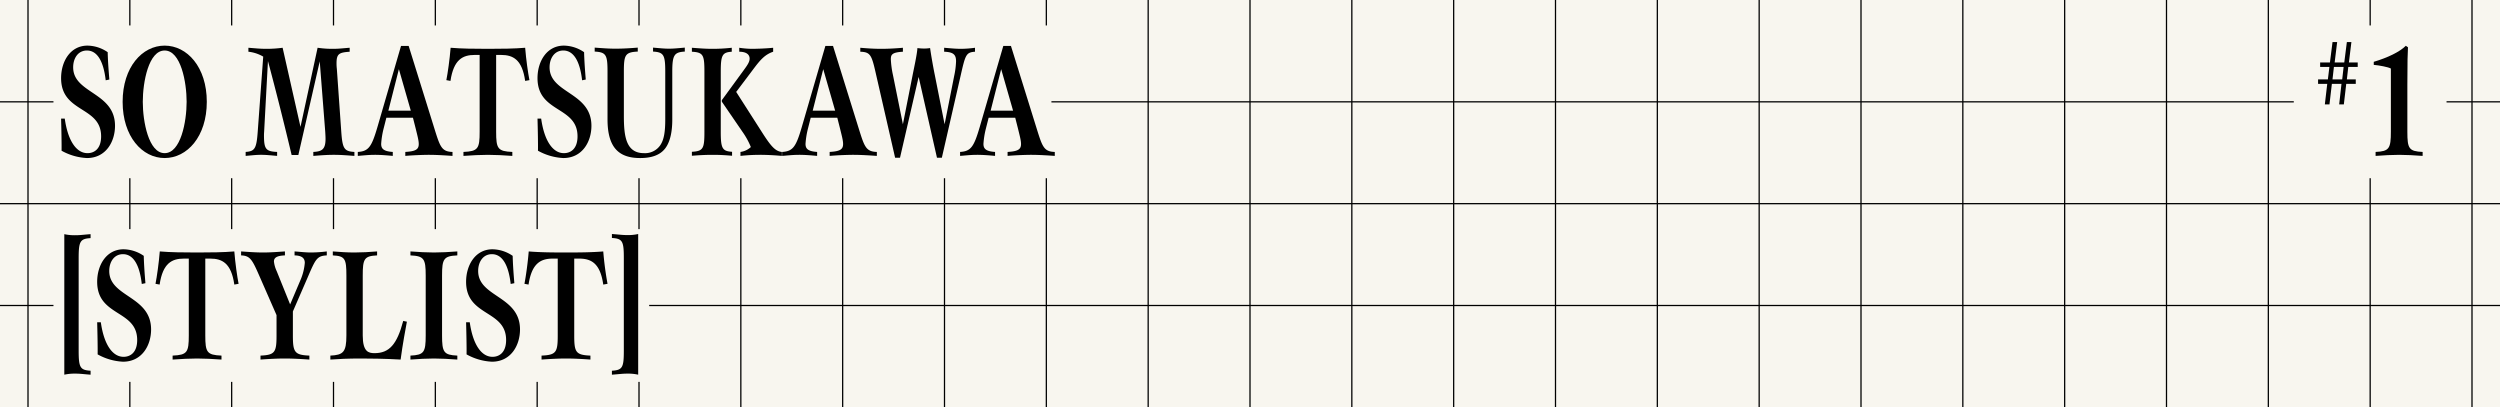
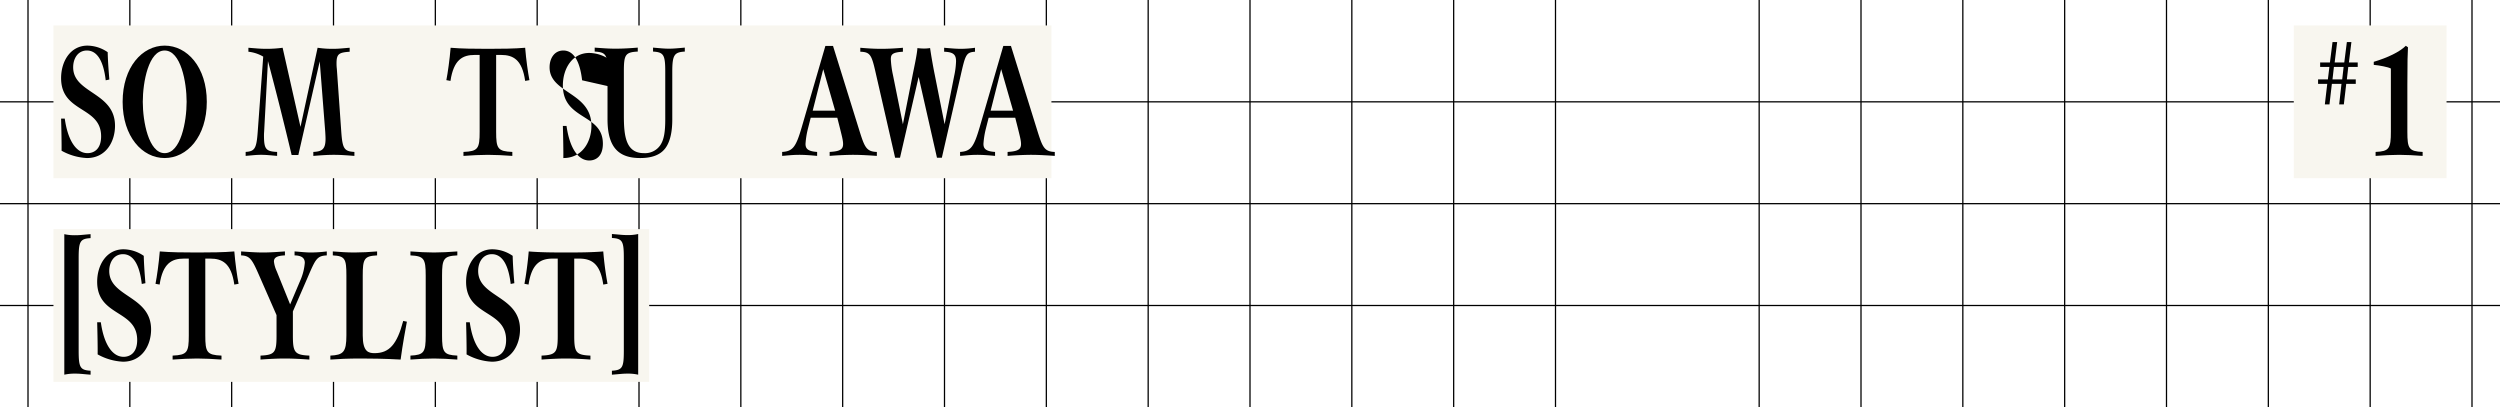
<svg xmlns="http://www.w3.org/2000/svg" width="982" height="160" viewBox="0 0 982 160">
  <g id="グループ_707" data-name="グループ 707" transform="translate(-3707 -1810)">
-     <rect id="長方形_908" data-name="長方形 908" width="982" height="160" transform="translate(3707 1810)" fill="#f8f6ef" />
    <g id="グループ_703" data-name="グループ 703">
      <rect id="長方形_909" data-name="長方形 909" width="982" height="0.5" transform="translate(3707 1929.75)" />
      <rect id="長方形_910" data-name="長方形 910" width="982" height="0.5" transform="translate(3707 1849.75)" />
      <rect id="長方形_911" data-name="長方形 911" width="982" height="0.5" transform="translate(3707 1889.75)" />
      <rect id="長方形_912" data-name="長方形 912" width="0.5" height="160" transform="translate(3717.75 1810)" />
      <rect id="長方形_913" data-name="長方形 913" width="0.5" height="160" transform="translate(3757.75 1810)" />
      <rect id="長方形_914" data-name="長方形 914" width="0.5" height="160" transform="translate(3837.75 1810)" />
      <rect id="長方形_915" data-name="長方形 915" width="0.5" height="160" transform="translate(3917.75 1810)" />
      <rect id="長方形_916" data-name="長方形 916" width="0.5" height="160" transform="translate(3997.75 1810)" />
      <rect id="長方形_917" data-name="長方形 917" width="0.5" height="160" transform="translate(4077.75 1810)" />
      <rect id="長方形_918" data-name="長方形 918" width="0.5" height="160" transform="translate(4157.75 1810)" />
      <rect id="長方形_919" data-name="長方形 919" width="0.5" height="160" transform="translate(4237.75 1810)" />
      <rect id="長方形_920" data-name="長方形 920" width="0.5" height="160" transform="translate(4317.75 1810)" />
      <rect id="長方形_921" data-name="長方形 921" width="0.5" height="160" transform="translate(4397.75 1810)" />
      <rect id="長方形_922" data-name="長方形 922" width="0.5" height="160" transform="translate(4477.75 1810)" />
      <rect id="長方形_923" data-name="長方形 923" width="0.5" height="160" transform="translate(4557.75 1810)" />
      <rect id="長方形_924" data-name="長方形 924" width="0.5" height="160" transform="translate(4637.75 1810)" />
      <rect id="長方形_925" data-name="長方形 925" width="0.5" height="160" transform="translate(3797.75 1810)" />
      <rect id="長方形_926" data-name="長方形 926" width="0.5" height="160" transform="translate(3877.75 1810)" />
      <rect id="長方形_927" data-name="長方形 927" width="0.5" height="160" transform="translate(3957.75 1810)" />
      <rect id="長方形_928" data-name="長方形 928" width="0.5" height="160" transform="translate(4037.75 1810)" />
      <rect id="長方形_929" data-name="長方形 929" width="0.5" height="160" transform="translate(4117.75 1810)" />
      <rect id="長方形_930" data-name="長方形 930" width="0.5" height="160" transform="translate(4197.75 1810)" />
      <rect id="長方形_931" data-name="長方形 931" width="0.5" height="160" transform="translate(4277.75 1810)" />
-       <rect id="長方形_932" data-name="長方形 932" width="0.5" height="160" transform="translate(4357.75 1810)" />
      <rect id="長方形_933" data-name="長方形 933" width="0.5" height="160" transform="translate(4437.75 1810)" />
      <rect id="長方形_934" data-name="長方形 934" width="0.5" height="160" transform="translate(4517.75 1810)" />
      <rect id="長方形_935" data-name="長方形 935" width="0.5" height="160" transform="translate(4597.75 1810)" />
      <rect id="長方形_936" data-name="長方形 936" width="0.5" height="160" transform="translate(4677.75 1810)" />
    </g>
    <g id="グループ_704" data-name="グループ 704">
      <rect id="長方形_937" data-name="長方形 937" width="60" height="60" transform="translate(4608 1820)" fill="#f8f6ef" />
      <path id="パス_1149" data-name="パス 1149" d="M4625.826,1851.02l.908-8.08h-3.776l-.944,8.08h-1.819l.944-8.08h-3.6v-1.749h3.847l.6-4.9h-3.637v-1.749h3.846l1.015-8.009h1.818l-.979,8.009h3.777l1.015-8.009h1.783l-.979,8.009h3.462v1.749h-3.707l-.559,4.9h3.5v1.749h-3.742l-.943,8.08Zm1.748-14.724h-3.812l-.559,4.9h3.812Z" />
      <path id="パス_1150" data-name="パス 1150" d="M4658.612,1871.239c-3.239-.24-6.479-.42-9.239-.42s-6,.18-9.24.42v-1.559c5.34-.241,6-1.321,6-7.92v-24.839c-1.02-.6-4.619-1.26-6.72-1.441v-1.2c5.46-1.62,10.2-3.9,12.6-6.3l.84.6c-.121,1.62-.241,6-.241,14.7v18.48c0,6.6.6,7.679,6,7.92Z" />
    </g>
    <g id="グループ_705" data-name="グループ 705">
      <rect id="長方形_938" data-name="長方形 938" width="392" height="60" transform="translate(3728 1820)" fill="#f8f6ef" />
      <path id="パス_1151" data-name="パス 1151" d="M3748.52,1841.54c-.9-7.919-3.541-11.7-7.38-11.7-3.54,0-5.4,3.12-5.4,6.6,0,10.321,16.44,9.72,16.44,22.98,0,6.18-3.541,12.659-11.04,12.659a22.588,22.588,0,0,1-9.96-2.88c.06-2.1-.06-8.279-.18-12.6h1.439c1.2,8.58,4.5,13.559,8.94,13.559,2.58,0,5.34-1.62,5.34-6.6,0-11.94-15.719-9.12-15.719-22.86,0-6.539,3.6-12.779,10.379-12.779a14.323,14.323,0,0,1,7.92,2.58c.06,2.52.24,5.88.66,10.739Z" />
      <path id="パス_1152" data-name="パス 1152" d="M3755.168,1850c0-13.68,7.739-22.079,16.5-22.079,8.82,0,16.561,8.4,16.561,22.079s-7.741,22.079-16.561,22.079C3762.907,1872.079,3755.168,1863.68,3755.168,1850Zm25.139,0c0-7.739-2.281-20.159-8.641-20.159-6.3,0-8.579,12.42-8.579,20.159s2.28,20.159,8.579,20.159C3778.026,1870.159,3780.307,1857.74,3780.307,1850Z" />
      <path id="パス_1153" data-name="パス 1153" d="M3846.211,1871.239c-3.239-.24-5.279-.42-8.1-.42-2.759,0-4.859.18-8.039.42v-1.559c3.36-.181,4.8-.96,4.8-5.16,0-.84-.059-1.621-.12-2.76l-2.16-27.659-8.4,36.778h-2.639c-2.76-11.639-6.12-25.078-9.3-36.9l-1.5,27.78c-.06.78-.06,1.26-.06,1.38,0,5.4.72,6.359,5.16,6.54v1.559c-2.76-.24-4.32-.42-6.3-.42s-3.24.18-6.06.42v-1.559c3.6-.241,4.26-1.321,4.739-7.92l2.161-29.519a14.51,14.51,0,0,0-5.82-1.92v-1.56c3.06.24,4.62.42,7.079.42a46.944,46.944,0,0,0,6.361-.42l7.019,31.079,6.72-31.079a39.606,39.606,0,0,0,6,.42c2.34,0,3.42-.18,6.6-.42v1.56c-4.14.3-5.161.78-5.161,4.56a17.509,17.509,0,0,0,.121,2.16l1.74,24.719c.479,6.659,1.139,7.679,5.159,7.92Z" />
-       <path id="パス_1154" data-name="パス 1154" d="M3884.743,1871.239c-2.579-.179-6.239-.42-9.179-.42-2.58,0-6.66.18-9.36.42v-1.559c4.14-.241,5.28-1.021,5.28-3.12,0-1.38-.48-3.121-1.259-6.3l-1.021-4.02h-10.439l-1.021,4.02a32.978,32.978,0,0,0-1.019,6.239c0,1.8.779,2.94,4.559,3.181v1.559c-2.46-.24-4.859-.42-7.019-.42-2.46,0-4.441.241-6.72.42v-1.559c4.32-.241,5.46-2.16,7.68-9.66l9.3-31.979h3l9.961,31.979c2.34,7.5,2.879,9.54,7.259,9.66Zm-21.059-34.078-4.139,16.319h8.819Z" />
      <path id="パス_1155" data-name="パス 1155" d="M3908.245,1871.239c-3.18-.24-6.78-.42-9.6-.42-2.76,0-6.36.18-9.6.42v-1.559c5.76-.241,6.36-1.321,6.36-7.92v-30.179h-1.92c-4.679,0-8.28,1.74-9.54,10.2l-1.62-.3c.54-2.7,1.32-8.159,1.68-12.719,4.14.36,9.48.42,14.64.42,5.219,0,10.5-.06,14.639-.42.36,4.56,1.14,10.019,1.68,12.719l-1.68.3c-1.2-8.459-4.8-10.2-9.479-10.2h-1.92v30.179c0,6.6.6,7.679,6.359,7.92Z" />
-       <path id="パス_1156" data-name="パス 1156" d="M3935.652,1841.54c-.9-7.919-3.539-11.7-7.379-11.7-3.54,0-5.4,3.12-5.4,6.6,0,10.321,16.44,9.72,16.44,22.98,0,6.18-3.54,12.659-11.04,12.659a22.6,22.6,0,0,1-9.96-2.88c.06-2.1-.059-8.279-.179-12.6h1.44c1.2,8.58,4.5,13.559,8.94,13.559,2.58,0,5.34-1.62,5.34-6.6,0-11.94-15.72-9.12-15.72-22.86,0-6.539,3.6-12.779,10.38-12.779a14.331,14.331,0,0,1,7.92,2.58c.059,2.52.239,5.88.659,10.739Z" />
+       <path id="パス_1156" data-name="パス 1156" d="M3935.652,1841.54c-.9-7.919-3.539-11.7-7.379-11.7-3.54,0-5.4,3.12-5.4,6.6,0,10.321,16.44,9.72,16.44,22.98,0,6.18-3.54,12.659-11.04,12.659c.06-2.1-.059-8.279-.179-12.6h1.44c1.2,8.58,4.5,13.559,8.94,13.559,2.58,0,5.34-1.62,5.34-6.6,0-11.94-15.72-9.12-15.72-22.86,0-6.539,3.6-12.779,10.38-12.779a14.331,14.331,0,0,1,7.92,2.58c.059,2.52.239,5.88.659,10.739Z" />
      <path id="パス_1157" data-name="パス 1157" d="M3968.311,1838.181c0-6.6-.6-7.68-4.8-7.92v-1.56c2.761.24,4.381.42,6.24.42s3.54-.18,6.24-.42v1.56c-4.14.24-4.92,1.32-4.92,7.92v18.839c0,4.56-.78,8.759-2.88,11.4s-5.52,3.66-9.719,3.66c-8.1,0-12.84-3.779-12.84-15.18v-18.718c0-6.6-.539-7.68-5.039-7.92v-1.56c3.239.24,5.459.42,8.219.42,2.82,0,5.759-.18,8.7-.42v1.56c-4.98.24-5.46,1.32-5.46,7.92v17.339c0,8.04.84,14.639,7.92,14.639a7.247,7.247,0,0,0,6.3-3c1.62-2.279,2.04-5.639,2.04-10.319Z" />
-       <path id="パス_1158" data-name="パス 1158" d="M3994.554,1871.18c-2.82-.241-4.8-.361-7.62-.361-2.76,0-4.98.12-8.16.361v-1.561c4.5-.24,4.92-1.319,4.92-7.92V1838.24c0-6.6-.42-7.679-4.92-7.919v-1.56c3.121.24,5.4.42,8.16.42a68.673,68.673,0,0,0,7.5-.42v1.56c-3.72.24-4.32,1.32-4.32,7.919V1861.7c0,6.6.6,7.68,4.44,7.92Zm19.559.059c-2.58-.24-5.7-.42-8.519-.42a70.708,70.708,0,0,0-7.74.42v-1.559a7.372,7.372,0,0,0,4.08-1.92,29.559,29.559,0,0,0-3.3-6l-8.1-11.82v-.6l8.46-11.579c1.68-2.281,2.459-3.48,2.459-4.74,0-1.44-1.08-2.7-4.08-2.7v-1.56a34.894,34.894,0,0,0,5.461.42c.239,0,2.1-.06,2.279-.06,1.741-.06,3.84-.18,5.58-.36v1.56c-3.179,1.08-4.98,3.119-7.56,6.539l-6.959,9.241,10.439,16.319c3.42,5.34,5.1,7.019,7.5,7.26Z" />
      <path id="パス_1159" data-name="パス 1159" d="M4051.427,1871.239c-2.58-.179-6.24-.42-9.18-.42-2.58,0-6.66.18-9.36.42v-1.559c4.14-.241,5.28-1.021,5.28-3.12,0-1.38-.479-3.121-1.26-6.3l-1.02-4.02h-10.44l-1.019,4.02a32.982,32.982,0,0,0-1.02,6.239c0,1.8.78,2.94,4.559,3.181v1.559c-2.459-.24-4.86-.42-7.02-.42-2.459,0-4.439.241-6.718.42v-1.559c4.319-.241,5.459-2.16,7.679-9.66l9.3-31.979h3l9.96,31.979c2.34,7.5,2.88,9.54,7.26,9.66Zm-21.06-34.078-4.139,16.319h8.819Z" />
      <path id="パス_1160" data-name="パス 1160" d="M4075.043,1871.959l-7.2-31.738-7.32,31.738H4058.6l-7.321-31.979c-1.859-8.219-2.16-9.539-6.359-9.659v-1.56c2.7.24,5.4.42,8.219.42,2.76,0,5.88-.18,8.52-.42v1.56c-4.26.24-4.74,1.14-4.74,2.94a36.678,36.678,0,0,0,.841,6.24l3.9,19.318,3.78-19.138c.48-2.52,1.8-8.4,1.92-10.8a18.643,18.643,0,0,0,2.579.18,14.471,14.471,0,0,0,2.4-.18c.361,2.58,1.2,7.439,1.86,10.62l3.84,19.318,3.78-19.079a31.643,31.643,0,0,0,.72-5.639c0-2.52-.9-3.66-4.68-3.78v-1.56c2.7.24,4.74.42,6.659.42a42.229,42.229,0,0,0,5.461-.42v1.56c-3.541.24-3.78,1.2-5.7,9.659l-7.319,31.979Z" />
      <path id="パス_1161" data-name="パス 1161" d="M4121.319,1871.239c-2.58-.179-6.24-.42-9.179-.42-2.58,0-6.661.18-9.361.42v-1.559c4.141-.241,5.281-1.021,5.281-3.12,0-1.38-.48-3.121-1.26-6.3l-1.021-4.02H4095.34l-1.02,4.02a32.96,32.96,0,0,0-1.019,6.239c0,1.8.779,2.94,4.558,3.181v1.559c-2.459-.24-4.859-.42-7.019-.42-2.459,0-4.44.241-6.719.42v-1.559c4.319-.241,5.459-2.16,7.68-9.66l9.3-31.979h3l9.96,31.979c2.339,7.5,2.879,9.54,7.259,9.66Zm-21.059-34.078-4.14,16.319h8.819Z" />
    </g>
    <g id="グループ_706" data-name="グループ 706">
      <rect id="長方形_939" data-name="長方形 939" width="234" height="60" transform="translate(3728 1900)" fill="#f8f6ef" />
      <path id="パス_1162" data-name="パス 1162" d="M3742.58,1957.179c-3.181-.241-4.02-.42-6.06-.42a18.514,18.514,0,0,0-4.26.42v-55.2a18.569,18.569,0,0,0,4.26.42c2.04,0,2.879-.18,6.06-.42v1.56c-4.141.24-4.681,1.32-4.681,7.92V1947.7c0,6.6.54,7.68,4.681,7.92Z" />
      <path id="パス_1163" data-name="パス 1163" d="M3762.688,1921.54c-.9-7.919-3.54-11.7-7.379-11.7-3.541,0-5.4,3.12-5.4,6.6,0,10.321,16.44,9.72,16.44,22.98,0,6.18-3.54,12.659-11.039,12.659a22.592,22.592,0,0,1-9.961-2.88c.06-2.1-.06-8.279-.18-12.6h1.44c1.2,8.58,4.5,13.559,8.94,13.559,2.58,0,5.34-1.62,5.34-6.6,0-11.94-15.72-9.12-15.72-22.86,0-6.539,3.6-12.779,10.38-12.779a14.325,14.325,0,0,1,7.92,2.58c.059,2.52.239,5.88.659,10.739Z" />
      <path id="パス_1164" data-name="パス 1164" d="M3794,1951.239c-3.18-.24-6.78-.42-9.6-.42-2.759,0-6.36.18-9.6.42v-1.559c5.759-.241,6.359-1.321,6.359-7.92v-30.179h-1.92c-4.68,0-8.279,1.74-9.539,10.2l-1.621-.3c.541-2.7,1.32-8.159,1.681-12.719,4.139.36,9.479.42,14.639.42,5.219,0,10.5-.06,14.639-.42.36,4.56,1.141,10.019,1.68,12.719l-1.68.3c-1.2-8.459-4.8-10.2-9.48-10.2h-1.919v30.179c0,6.6.6,7.679,6.36,7.92Z" />
      <path id="パス_1165" data-name="パス 1165" d="M3828.523,1951.239c-3.24-.24-6.9-.42-9.66-.42-2.819,0-6.3.18-9.539.42v-1.559c5.7-.241,6.3-1.321,6.3-7.92v-7.98l-6.78-15.479c-2.76-6.3-3.6-7.86-7.139-7.98v-1.56c2.64.18,5.7.42,8.639.42,2.881,0,5.881-.24,8.58-.42v1.56c-3.18.12-4.32.9-4.32,2.4a11.9,11.9,0,0,0,1.08,3.78l5.28,13.079,4.2-9.9a21.533,21.533,0,0,0,1.56-6.42c0-1.8-1.08-2.88-4.021-2.94v-1.56c2.521.18,4.32.42,6.541.42a54.263,54.263,0,0,0,6.119-.42v1.56c-3.9.18-4.439,1.5-7.559,8.76l-5.76,13.259v9.42c0,6.6.659,7.679,6.479,7.92Z" />
      <path id="パス_1166" data-name="パス 1166" d="M3866.824,1936.36c-.48,2.579-1.679,8.94-2.461,14.879-5.819-.36-12.779-.42-15.658-.42-4.98,0-8.7.18-11.939.42v-1.559c5.039-.241,6.3-1.321,6.3-7.92v-23.52c0-6.6-.539-7.679-5.339-7.919v-1.56c2.94.24,5.759.42,8.519.42,2.82,0,5.941-.18,8.88-.42v1.56c-5.04.24-5.64,1.32-5.64,7.919v23.52c0,6.42,2.281,6.96,4.62,6.96,5.76,0,8.82-3.361,11.28-12.66Z" />
      <path id="パス_1167" data-name="パス 1167" d="M3886.639,1951.239c-3.181-.24-6.42-.42-9.18-.42-2.82,0-6,.18-9.24.42v-1.559c5.34-.241,6-1.321,6-7.92v-23.52c0-6.6-.66-7.679-6-7.919v-1.56c3.24.24,6.42.42,9.24.42,2.76,0,6-.18,9.18-.42v1.56c-5.34.24-6,1.32-6,7.919v23.52c0,6.6.66,7.679,6,7.92Z" />
      <path id="パス_1168" data-name="パス 1168" d="M3907.6,1921.54c-.9-7.919-3.54-11.7-7.379-11.7-3.539,0-5.4,3.12-5.4,6.6,0,10.321,16.44,9.72,16.44,22.98,0,6.18-3.54,12.659-11.04,12.659a22.578,22.578,0,0,1-9.959-2.88c.059-2.1-.061-8.279-.18-12.6h1.439c1.2,8.58,4.5,13.559,8.94,13.559,2.58,0,5.34-1.62,5.34-6.6,0-11.94-15.719-9.12-15.719-22.86,0-6.539,3.6-12.779,10.379-12.779a14.328,14.328,0,0,1,7.92,2.58c.059,2.52.24,5.88.66,10.739Z" />
      <path id="パス_1169" data-name="パス 1169" d="M3938.92,1951.239c-3.18-.24-6.779-.42-9.6-.42-2.759,0-6.359.18-9.6.42v-1.559c5.759-.241,6.36-1.321,6.36-7.92v-30.179h-1.92c-4.68,0-8.28,1.74-9.54,10.2l-1.619-.3c.539-2.7,1.319-8.159,1.68-12.719,4.139.36,9.479.42,14.638.42,5.221,0,10.5-.06,14.641-.42a128.039,128.039,0,0,0,1.68,12.719l-1.68.3c-1.2-8.459-4.8-10.2-9.481-10.2h-1.919v30.179c0,6.6.6,7.679,6.359,7.92Z" />
      <path id="パス_1170" data-name="パス 1170" d="M3947.359,1955.619c4.2-.24,4.68-1.32,4.68-7.92v-36.3c0-6.6-.479-7.679-4.68-7.919v-1.56c3.241.24,4.08.42,6.12.42a18.1,18.1,0,0,0,4.2-.42v55.258a18.044,18.044,0,0,0-4.2-.42c-2.04,0-2.879.179-6.12.42Z" />
    </g>
  </g>
</svg>